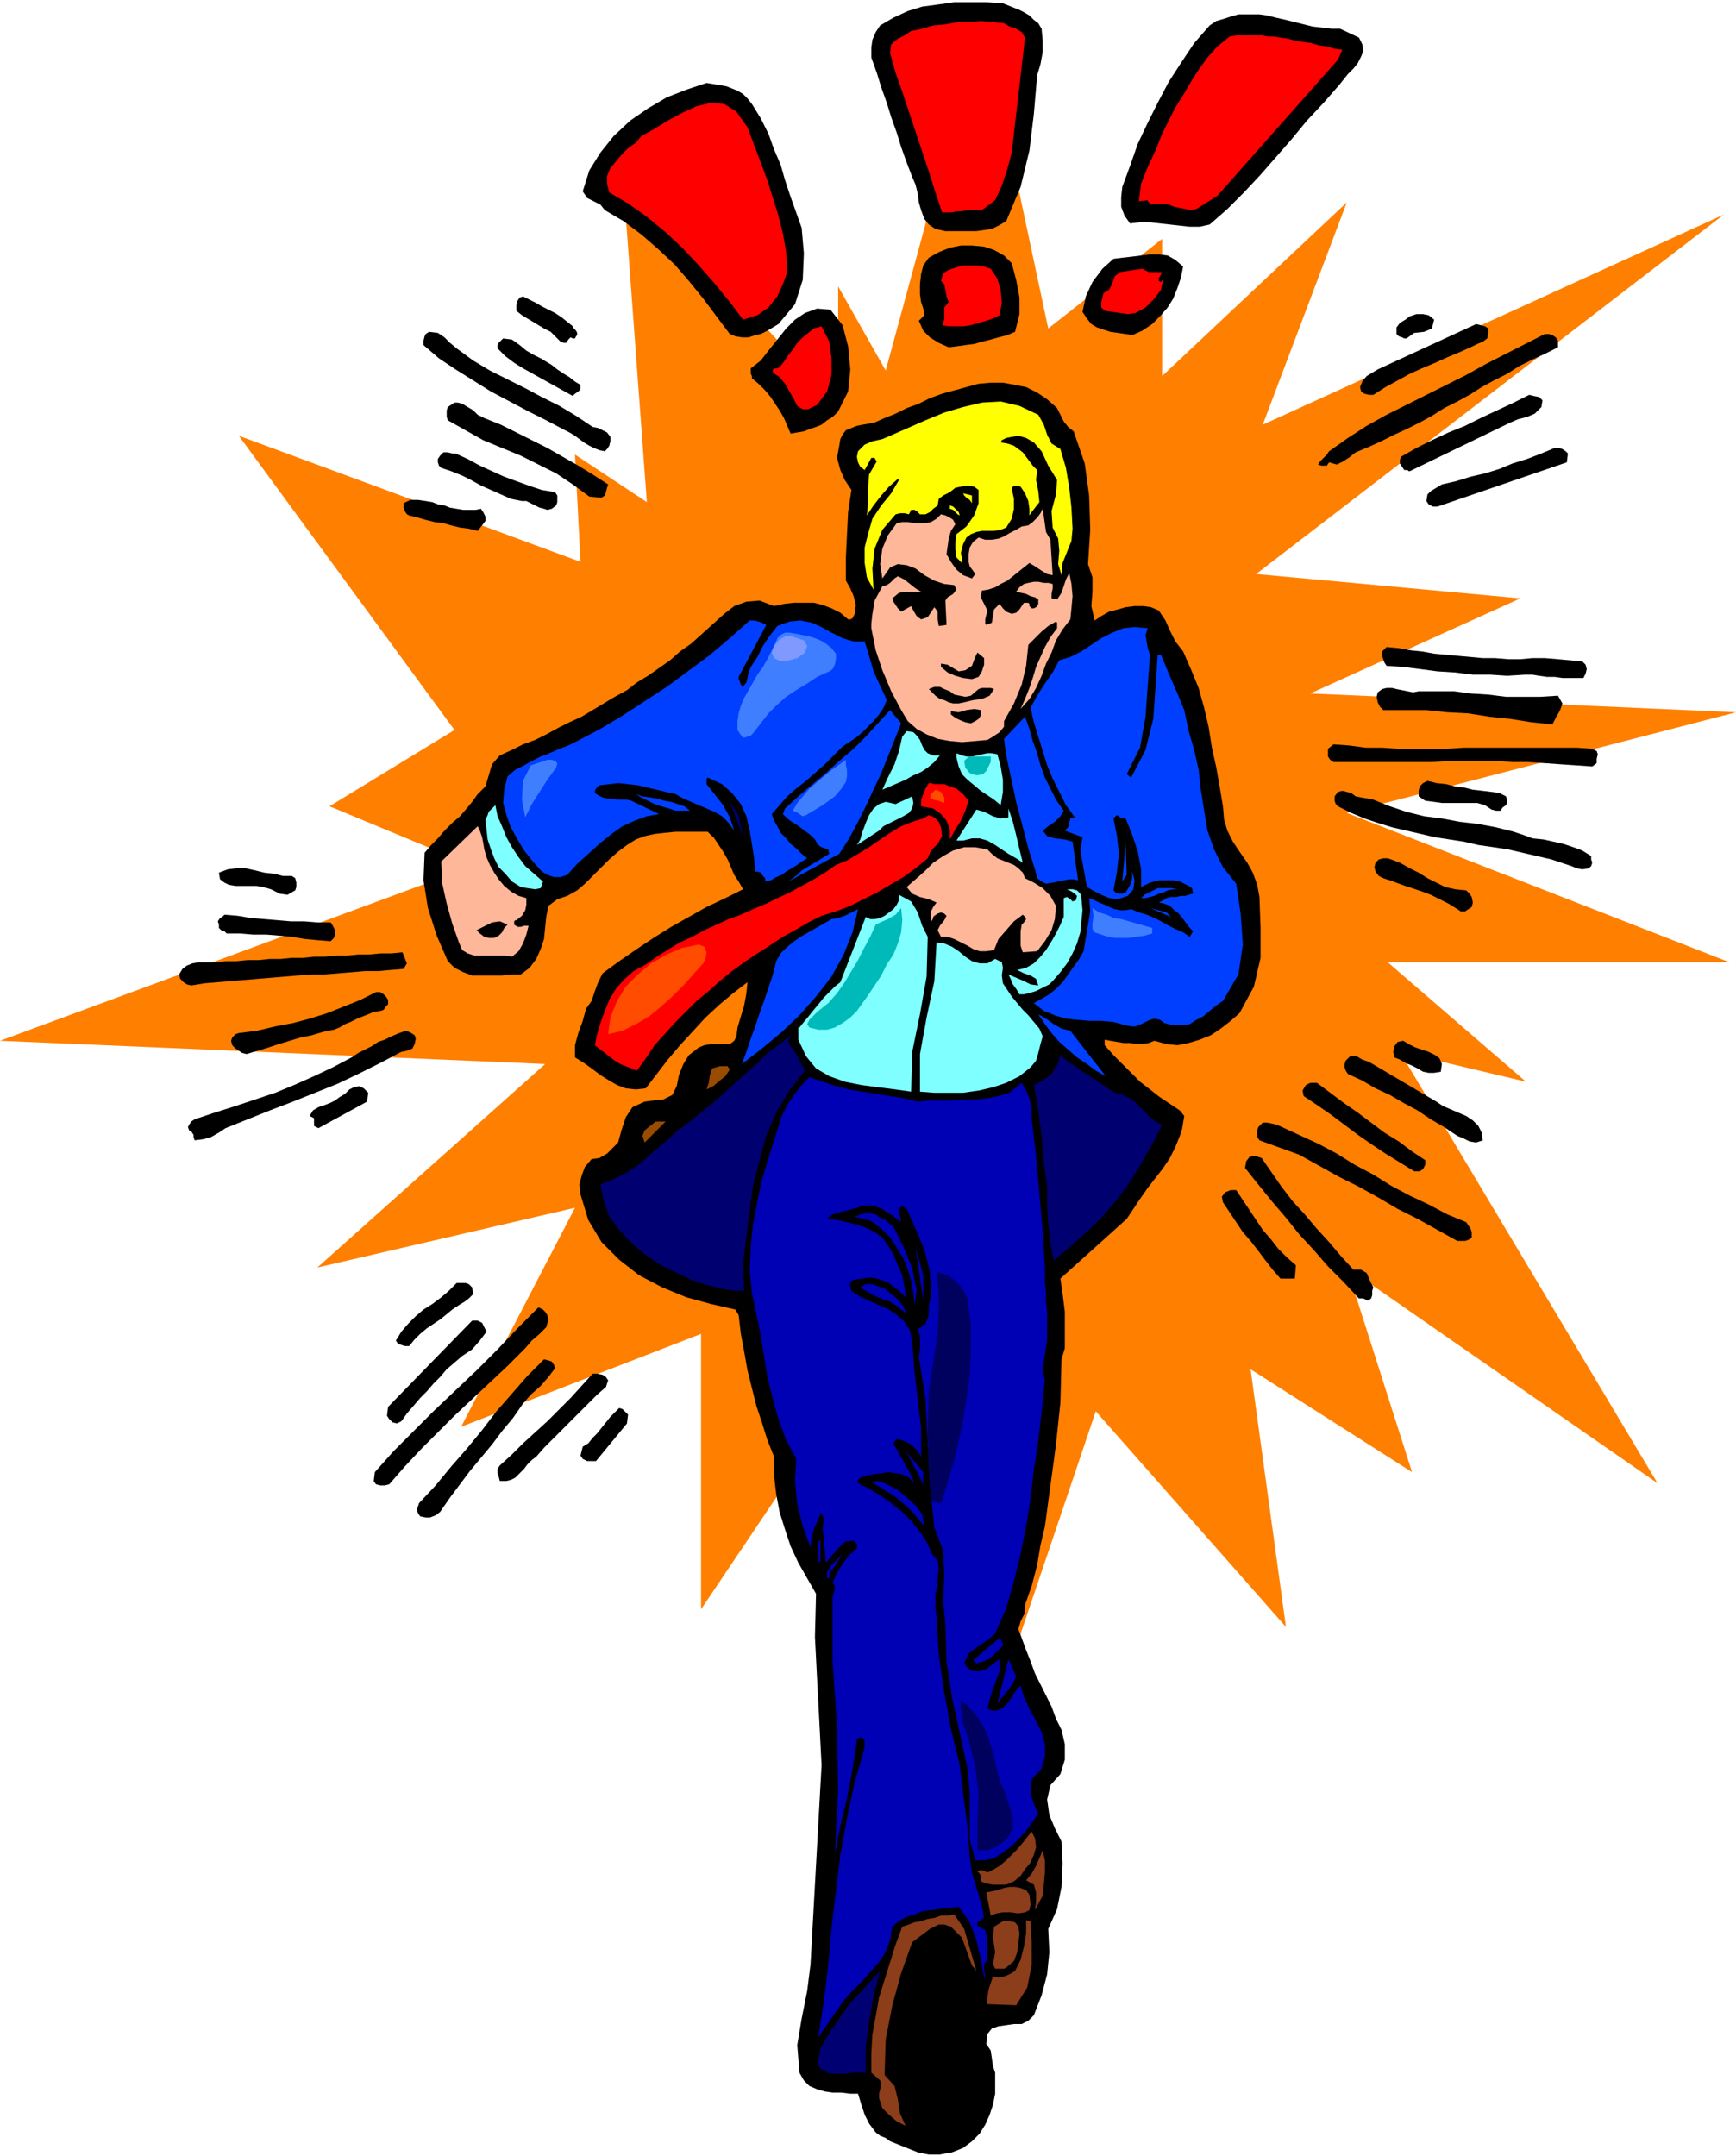
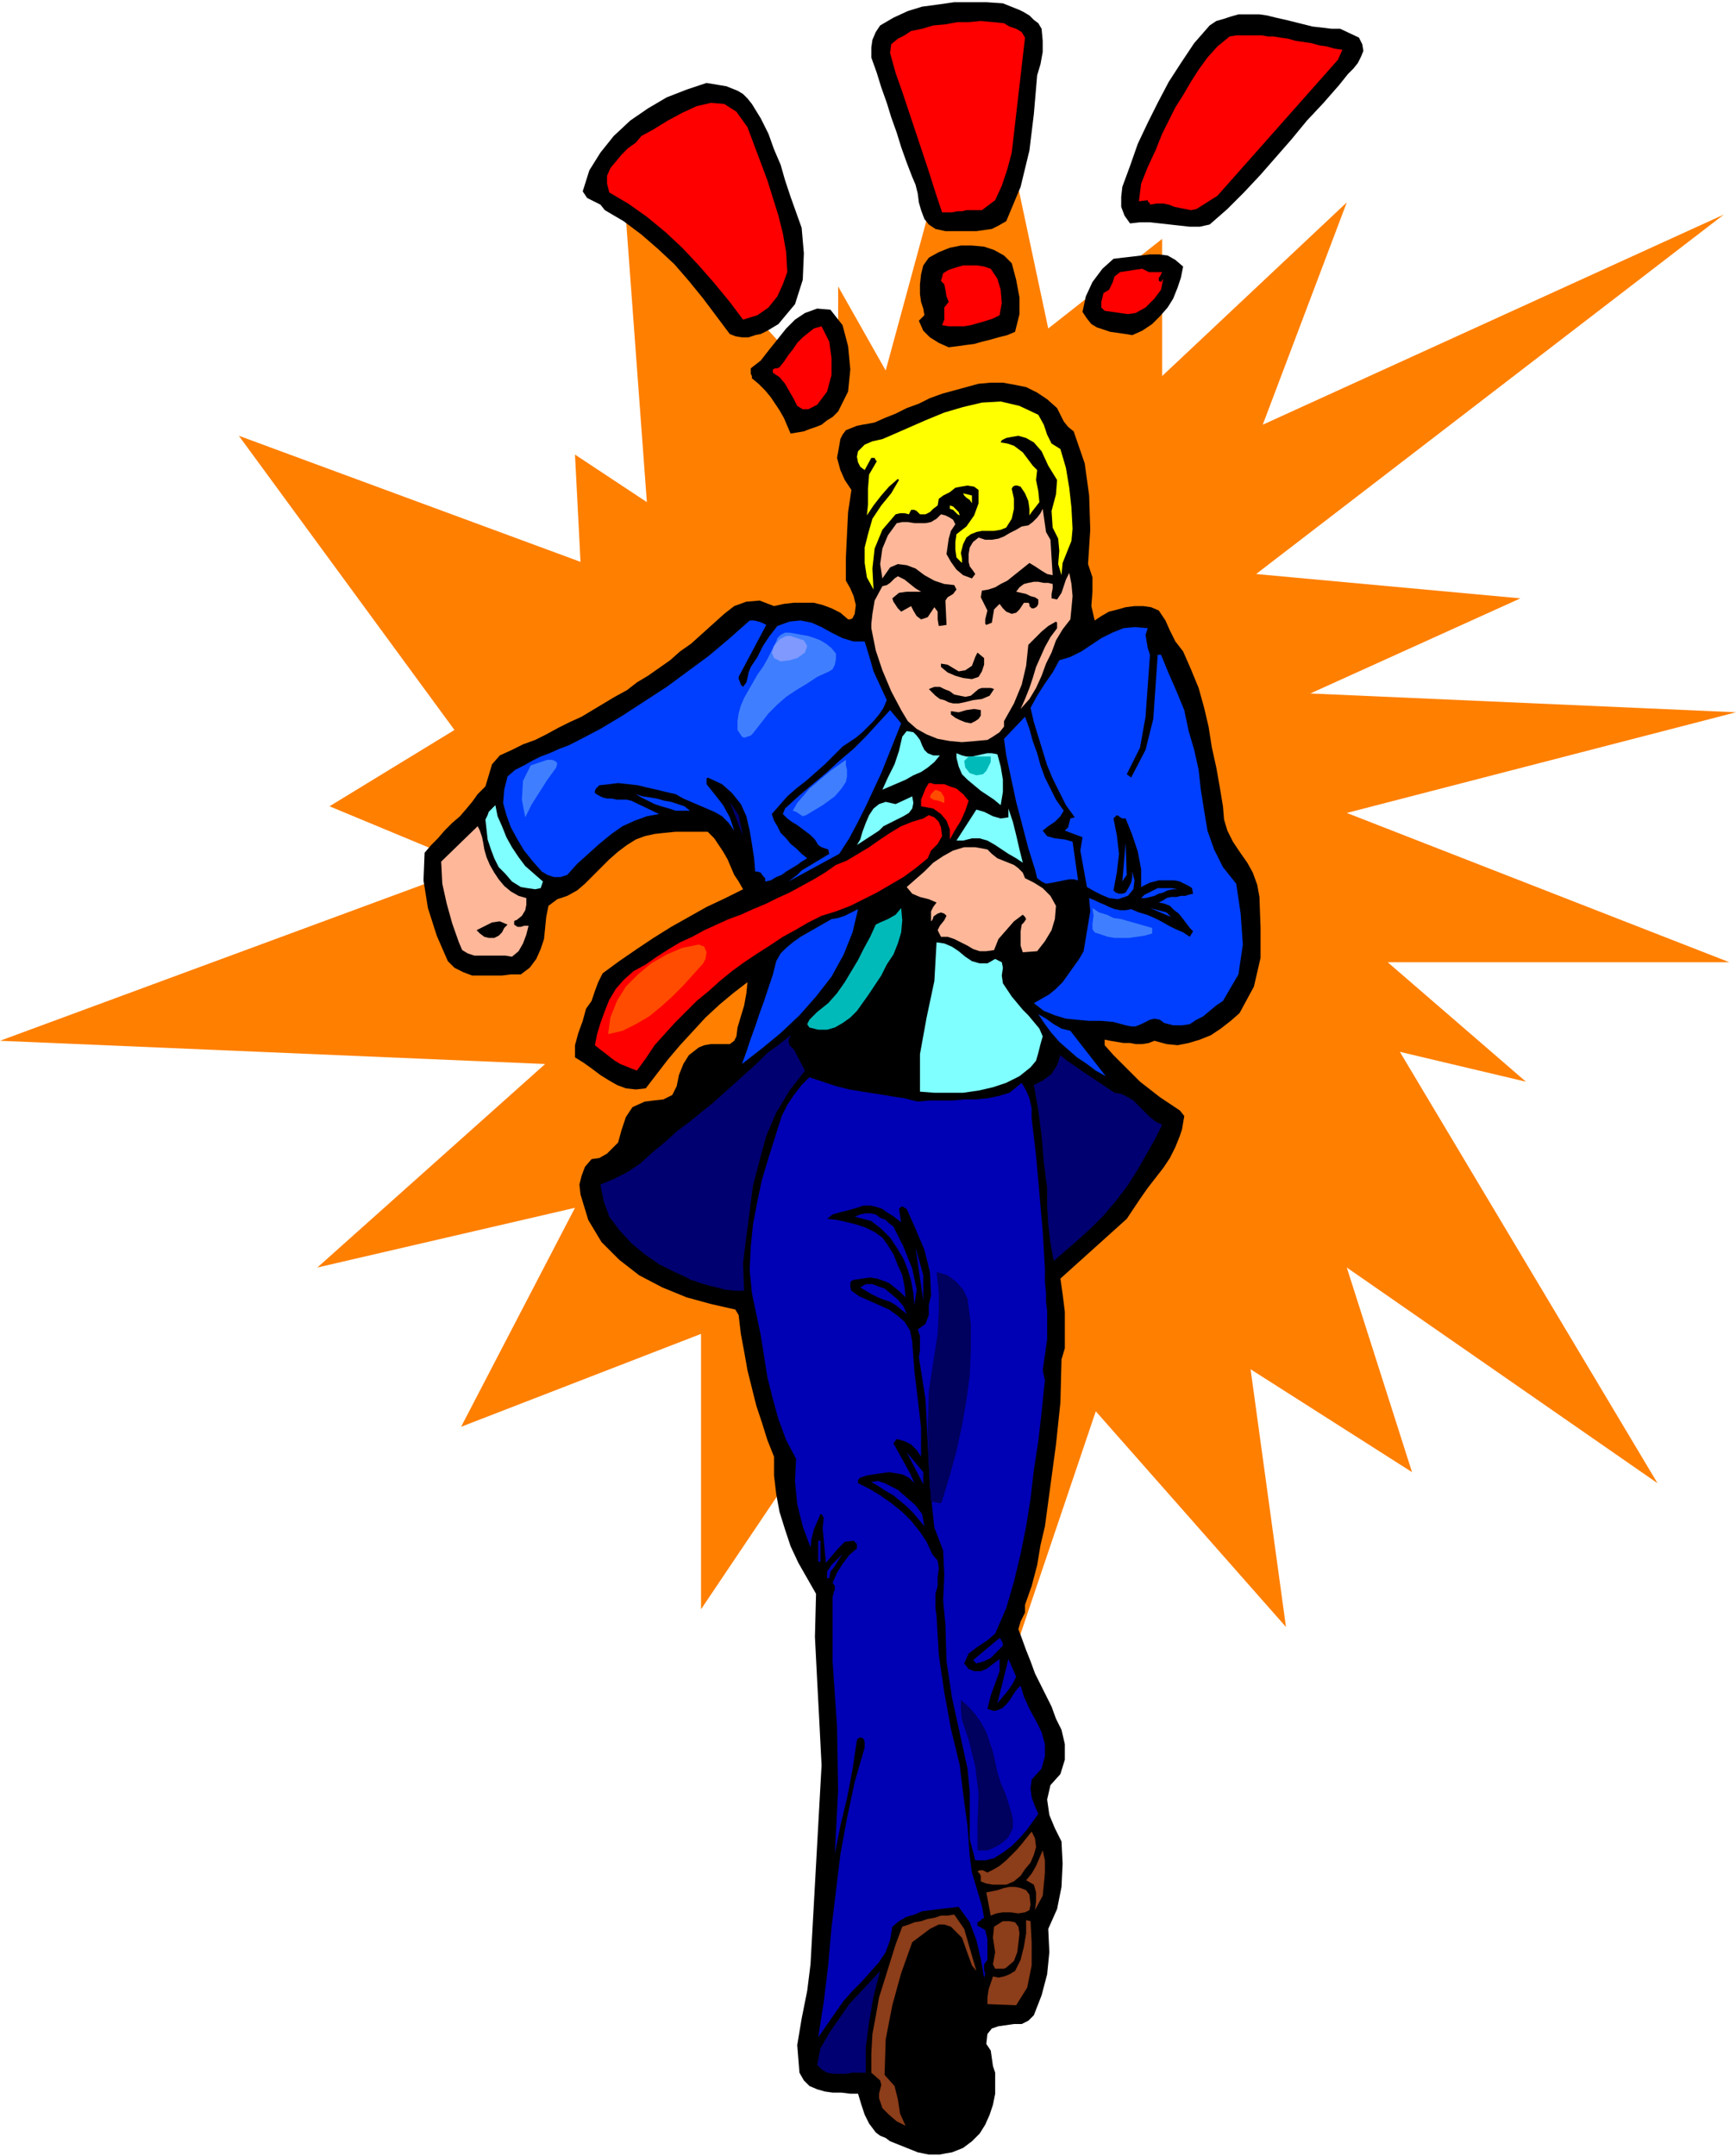
<svg xmlns="http://www.w3.org/2000/svg" fill-rule="evenodd" height="1.949in" preserveAspectRatio="none" stroke-linecap="round" viewBox="0 0 1570 1949" width="1.57in">
  <style>.pen1{stroke:none}.brush3{fill:#000}.brush4{fill:red}.brush5{fill:#ff0}.brush6{fill:#ffb799}.brush7{fill:#003fff}.brush8{fill:#7fffff}.brush9{fill:#000070}.brush10{fill:#0000b5}.brush12{fill:#8c3d19}</style>
  <path class="pen1" style="fill:#ff7f00" d="M411 660 216 394l309 114-5-97 65 43-22-298 195 211V259l43 76 87-320 60 282 103-81v124l167-157-76 201 417-190-423 325 239 22-190 86 385 17-352 91 346 135h-309l125 108-114-27 233 390-281-195 59 185-146-93 32 233-172-195-97 287-114-325-146 217v-249l-217 84 103-198-233 54 206-184L0 941l428-158-130-54 113-69z" />
  <path class="pen1 brush3" d="m942 26 1 11v10l-2 11-3 10-3 35-4 33-8 33-13 31-7 4-6 3-7 1-7 1h-28l-9-2-6-4-4-5-3-8-2-7-1-8-2-8-3-7-5-13-5-14-4-13-5-14-4-13-5-14-4-13-5-14v-9l1-7 3-7 4-6 12-7 13-6 13-4 15-2 14-2h29l15 1 5 2 5 2 5 2 4 2 5 3 4 4 4 3 3 5zm287 8 3 6 1 6-2 5-3 6-4 5-5 5-4 5-4 5-14 16-15 16-14 17-14 16-14 16-15 16-15 15-16 14-9 2h-9l-9-1-9-1-9-1-9-1h-9l-9 1-5-7-3-8v-9l1-9 7-19 7-20 9-19 9-18 10-19 11-17 12-18 14-16 6-4 7-2 6-2 7-2h19l7 1 8 2 9 2 8 2 8 2 8 2 9 1 8 1h8l17 8zM680 94l8 13 7 14 5 14 6 14 4 14 5 15 5 14 5 14 2 23-1 24-7 22-15 18-5 3-5 3-6 3-5 1-6 2h-6l-6-1-5-2-12-16-12-16-13-16-13-15-15-14-15-13-16-12-17-10-4-5-6-3-6-3-4-6 6-19 10-16 12-15 15-14 16-11 17-10 18-7 18-6 6 1 6 1 6 1 5 2 5 2 5 3 4 4 4 5zm235 144 4 15 3 16v15l-4 16-7 3-8 2-7 2-8 2-7 2-8 1-7 1-8 1-9-4-8-5-6-6-4-9 5-5-1-6-2-6-1-7v-9l1-9 2-8 5-7 9-5 10-4 10-2h10l11 1 9 3 9 5 7 7zm155 3-2 10-3 9-4 10-5 8-7 8-7 7-9 6-9 4-6-1-7-1-7-1-6-2-6-2-5-3-4-5-4-6 3-14 6-13 9-12 10-9 8-1 9-1 8-1 8-1h8l8 1 7 4 7 6z" />
  <path class="pen1 brush4" d="m927 34-3 26-3 26-3 26-3 26-4 15-5 15-6 13-12 9h-14l-4 1h-4l-5 1h-9l-6-18-6-19-6-18-6-18-6-18-6-18-6-17-5-18 1-8 6-5 6-3 6-4 10-2 10-3 11-1 11-2h10l11-1 11 1 10 1 5 3 6 2 5 3 3 5zm-31 209 6 9 3 10 1 12-2 11-6 3-6 2-7 2-7 2-6 1h-14l-6-1 2-5v-11l4-5-2-5-1-6-1-5-3-3 2-7 5-3 6-2 7-2h13l6 1 6 2zm262-209 7 1 7 2 7 1 7 1 7 2 7 1 7 2 7 1-4 9-109 123-19 12-5 1-5-1-5-1-5-1-5-2-5-1h-6l-6 1v-1l-1-1-1-1v-1l-8 1 2-16 6-15 7-15 6-15 6-12 6-12 7-11 7-12 7-11 8-11 9-10 11-9 6-1h23l6 1h5l6 1zm-119 212h12l-1 2-1 2-1 1v3l2 1 2-3-2 10-6 8-8 8-9 5-7 1-7-1-7-1-7-1-3-3v-5l1-4 1-4 5-3 3-6 2-6 5-4 7-1 6-1 7-1 6 3z" />
  <path class="pen1 brush3" d="m762 294 5 19 2 21-2 20-9 18-5 5-5 3-5 4-5 2-6 2-5 2-6 1-6 1-3-7-3-7-4-7-4-6-4-6-5-6-6-6-6-5v-2l-1-2v-5l9-7 7-9 8-10 8-10 8-8 9-6 11-4 12 1 11 14z" />
  <path class="pen1 brush4" d="m676 115 6 16 6 16 6 16 5 16 5 16 4 16 3 17 1 18-4 11-5 11-8 10-10 7-13 4-12-16-14-17-14-16-15-16-15-14-17-14-17-12-17-10-2-8v-7l3-7 5-6 5-6 6-6 7-5 5-6 11-6 13-8 13-7 13-6 13-3 12 1 11 7 10 14zm74 194 2 15v15l-4 15-9 12-8 4h-5l-5-3-3-6-4-7-4-7-5-6-6-4v-3l2-1h2l2-1 4-5 4-6 4-5 4-6 5-5 5-4 5-4 7-2 7 14z" />
  <path class="pen1 brush3" d="m956 369 3 6 3 6 4 5 5 4 10 29 4 29 1 31-2 31 4 12v13l-1 13 3 13 6-4 7-4 8-2 7-2 8-1h8l7 1 7 3 6 9 4 9 5 10 7 9 7 16 7 17 5 18 4 17 3 19 4 18 3 17 3 18 1 12 3 10 5 10 6 9 7 10 5 9 4 11 2 11 1 28v27l-6 26-13 24-8 7-9 7-9 6-10 4-10 3-10 2-10-1-11-3-5 2-6 1h-6l-5-1h-6l-6-1-6-1-5-1v5l8 9 8 8 8 8 8 8 9 7 9 7 9 6 9 6 4 5-1 6-1 6-2 6-4 10-5 10-6 9-7 9-7 9-7 10-6 9-6 9-60 54 2 14 2 16v33l-3 10-1 39-4 38-5 37-5 37-4 17-3 18-5 19-6 17v7l-4 8-2 7 3 8 4 11 4 10 4 11 5 10 5 10 5 10 4 11 5 10 3 13v14l-4 13-9 10-3 13 2 14 5 12 6 12 1 20-1 21-4 20-8 18 1 21-2 20-5 19-7 18-5 5-6 3h-7l-7 1-7 1-6 2-4 5-1 9 4 6 1 7 1 7 2 6v19l-2 10-3 9-4 9-5 8-7 7-8 6-5 2-5 2-6 1-5 1h-10l-5-1-5-1-5-2-5-2-5-2-5-2-5-2-4-3-5-2-4-3-6-8-4-8-3-9-3-10h-7l-8-1h-8l-7-1-7-2-7-3-5-5-4-7-2-25 4-24 5-25 3-24 10-180-2-39-2-38-2-39 1-39-8-14-8-14-7-15-5-15-5-16-3-16-2-17v-17l-6-15-5-16-5-15-4-16-4-16-3-17-3-16-2-17-3-5-22-5-22-6-22-9-21-11-18-14-16-16-12-20-7-23-1-9 2-8 3-8 6-7 7-1 7-4 5-5 5-5 3-11 4-12 6-9 11-5 8-1 9-1 8-4 4-8 2-10 4-10 5-8 9-7 5-2 6-1h17l4-3 2-4 1-8 3-10 3-10 2-11 1-10-13 10-12 10-13 12-11 12-12 13-11 13-10 13-10 13-9 1-9-1-8-3-7-4-8-5-8-6-7-5-8-5v-11l3-11 4-11 3-11 5-7 3-9 3-8 4-8 15-11 16-11 15-10 16-10 16-9 16-9 17-8 16-8-4-7-4-6-3-7-3-7-4-7-4-6-4-6-6-6h-29l-10 1-9 1-9 2-8 3-8 5-8 6-8 7-7 7-7 7-8 8-7 6-9 5-9 3-8 6-2 10-1 10-1 10-3 9-4 9-6 8-8 6h-9l-8 1h-27l-8-3-8-4-6-6-10-23-8-25-4-25 1-25 6-7 6-6 6-7 7-7 7-6 6-7 5-6 5-7 7-7 3-10 3-10 7-8 11-5 10-5 11-4 10-5 11-6 10-5 11-5 10-6 10-6 10-6 11-6 9-7 10-6 10-7 10-7 9-8 10-7 10-9 10-9 10-9 9-7 11-4 12-1 13 5 9-2 9-1h18l8 2 8 3 8 4 7 6h2l2-1 1-2 1-2 1-8-2-8-3-7-4-7v-21l1-21 1-20 3-20-6-9-4-9-3-11 2-11 1-6 2-4 3-4 5-2 5-2 5-1 6-1 5-1 9-4 10-4 10-5 11-4 10-5 11-4 11-3 11-3 11-3 11-1h11l11 2 10 2 10 5 9 6 9 8z" />
  <path class="pen1 brush5" d="m939 375 5 9 3 9 4 8 8 5 5 17 3 18 2 18 1 19-1 11-4 10-4 10-1 11-3-10 1-12-1-11-5-10-1-15 4-15 1-13-8-13-6-13-7-8-7-4-7-2-6 1-5 1-4 2-1 2 6 1 6 2 4 3 4 3 3 4 3 4 3 4 4 4-1 9 2 10 1 10-7 9-2 3v-6l-1-7-3-7-4-6-3-1h-2l-2 1-1 2 2 9v9l-2 9-5 8-5 2-6 1h-11l-5 1-5 2-4 3-3 6-1 4-1 4 1 5v4l-5-5-1-7v-7l1-7 9-7 7-10 4-11v-12l-4-3-6-1-6 1-5 1-5 4-6 3-4 3-1 6-4 3-3 3-4 2h-5l-2-2-1-1-2-1h-3l-2 4-4-1h-4l-4 1-12 14-7 17-2 18 1 19-6-11-2-13v-14l3-12 4-14 8-12 9-11 7-12-1-1-8 7-7 8-7 9-6 9 1-10v-14l1-13 7-12-1-1-1-2h-3l-6 11-4-3-2-4-1-5 1-5 6-6 7-3 9-2 7-3 16-7 16-7 17-7 17-5 17-4 17-1 17 4 17 8z" />
  <path class="pen1 brush5" d="m879 455-2-3-3-2-2-2-1-2 8 2v7zm-11 11-2-1-2-2-2-2-3-1v-3l3 1 3 3 2 2 1 3z" />
  <path class="pen1 brush6" d="m950 488 2 32-5-1-5-3-6-4-5-3-5 4-5 4-5 4-5 4-6 3-5 3-6 2-6 1-1 6 3 6 3 6-2 8v4l1 1 5-2 1-6 1-6 5-5 3 4 3 3 5 2 4-1 3-3 2-3 2-3h4l1 1v2l1 1 1 1h2l2-1 1-1 1-2v-4l-3-2-4-1-4-2-9-2 3-4 4-3 4-1 5-1h4l5 1h4l4 1v4l-1 5v4l5 1 4-6 2-6 2-6 3-6 2 10 1 11-1 11-1 10-7 9-6 10-4 11-5 10-4 11-5 11-6 10-8 9 4-9 4-10 3-9 3-10 4-9 4-9 5-9 6-8v-5l-1-1-7 4-6 5-6 6-6 6-2 19-4 17-7 17-9 16v5l-4 5-6 4-5 3-11 1-12 1-11-1-11-2-10-4-9-5-8-7-6-10-9-17-8-19-6-18-4-20v-4l1-9 2-12 7-13 4-1 3-2 4-4 3-2 6 3 5 4 5 4 5 3h-13l-7 1-6 5 1 3 2 3 2 3 3 3 9-5 2 4 3 5 4 3 6-2 6-9 3 4v7l1 6 7-1-1-22 2-3 5-3 3-4-2-4-9-1-9-3-9-5-8-6-8-3-8-1-7 3-7 10-2-13 2-14 5-12 8-11 5-1h5l6 1h10l5-1 5-3 4-4 4 1 4 2 3 2 2 4-4 6-2 7-1 7-1 7 4 7 5 7 6 5 8 3 3-4-2-3-3-4-1-4v-7l1-6 3-5 5-4 6 2h6l6-1 5-2 5-3 6-3 5-3 6-1 4-3 4-4 3-4 2-4 1 7 1 7 1 7 4 7z" />
  <path class="pen1 brush7" d="m693 565-25 47v2l1 2 1 3 2 2 3-4 1-4 1-5 2-5 6-9 5-10 6-9 7-9 11-4 10-1 10 2 9 4 9 5 10 5 10 3h10l4 13 4 14 6 13 6 13-3 7-4 6-5 6-5 5-5 5-6 5-6 4-6 4-8 8-8 8-9 8-8 7-9 7-8 7-7 8-7 8 2 6 3 5 3 6 5 5 4 5 5 4 5 5 5 4-5 3-4 3-5 3-5 3-4 3-5 2-5 3-5 1v-3l-2-2-2-3-3-1h-2l-1-12-2-13-2-12-3-13-5-11-8-10-9-8-13-6-1 1v5l8 10 7 9 6 11 4 12-5-7-6-6-7-4-7-3-7-3-7-3-7-3-7-4-9-2-8-2-9-2-8-2-9-1-9-1-8 1-9 1-2 2-1 1-1 2v2l3 2 4 2 4 1h4l5 1h9l4 1 25 12-11 2-11 4-11 5-10 7-11 9-10 9-10 9-9 10-6 2h-6l-6-2-5-3-8-9-8-10-6-10-6-11-4-11-3-11 1-12 3-12 7-6 8-4 7-4 8-4 8-3 9-4 8-3 8-4 21-11 20-12 20-13 20-13 19-14 19-14 19-16 18-16h4l4 1 3 1 4 2zm345 3-2 6 1 6 1 6 2 6-2 28-2 28-5 28-12 24 4 3 13-25 7-28 2-29 2-29h3l7 17 7 16 7 17 4 19 5 17 4 18 2 18 3 19 3 18 6 17 8 16 12 15 4 27 2 28-4 27-14 24-6 4-6 5-6 5-6 3-6 4-7 1h-8l-8-2-4-3-5-1-4 1-4 2-4 2-5 2h-4l-5-1-11-3-11-1h-11l-11-1-10-1-10-3-10-4-9-7 7-4 7-4 6-5 6-6 5-7 5-7 5-7 4-7 2-12 2-12 2-12-1-12 5 2 4 2 5 2 4 2 5 2 5 1h5l5-1 7 3 7 2 7 3 6 3 7 4 6 3 7 3 6 4 3-5-3-3-3-4-3-4-4-5-4-3-4-4-5-2-5-1 4-2 3-2 4-1h5l4-1h4l3-1 4-1-1-5-3-2-4-2-4-2-5-1h-14l-4 1-4 1-4 2-4 2v-16l-3-16-5-15-6-15h-3l-2-1-1-1-2-1-3 3 3 15 2 17-2 17-3 16 2 2 3 1h3l3-1 3-5 2-4 1-5v-5l2 8-1 8-5 6-9 3-8-1-7-3-6-3-7-4-2-11-2-11-2-11 2-12-16-6 3-3 1-4 1-4 4-1-8-11-6-12-6-12-5-12-4-13-4-13-4-13-3-13 6-11 7-11 7-10 6-11 10-3 10-5 9-6 9-6 10-5 10-4 10-1 12 1z" />
  <path class="pen1 brush3" d="M890 595v6l-2 6-3 5-6 2-8-1-7-2-7-3-6-5v-3l6 1 5 3 5 3 6-1 6-4 3-8 2-4 6 5zm-5 28 3-1h8l3 1-4 6-7 3-8 1-8 2-5 1h-5l-4-1-4-2-4-1-4-3-3-3-3-3 5-2h5l4 2 5 2 4 3 5 1 5 1 5-1 7-6zm2 19v5l-2 3-3 2-4 2-5-1-5-2-4-2-4-3v-3l7 1 7-2 7-1 6 1z" />
  <path class="pen1 brush7" d="m815 654-6 15-6 15-6 15-7 15-7 15-7 14-8 15-9 14-46 25 4-3 4-3 4-4 5-3 5-3 5-3 5-3 5-3-1-4-3-1-3-1-3-2-3-5-4-4-4-3-4-3-4-3-5-3-4-3-4-4 2-5 12-11 13-11 12-10 12-11 13-11 11-11 11-12 11-12 10 12zm147 79-3 5-5 5-6 4-5 4 4 5 7 2 9 1 7 2 5 35-4-1h-4l-5 1-5 1-5 1-6 1-4-2-4-3-2-8-6-19-6-23-5-19-3-14-3-14-3-14-2-15 19-20 4 11 3 11 4 11 3 11 4 11 5 10 5 10 7 10z" />
  <path class="pen1 brush8" d="m850 683-5 6-6 5-6 4-7 3-7 4-7 3-7 3-7 3 5-11 6-12 4-12 3-13 4-5 6 1 3 3 3 4 2 5 2 4 3 3 5 2h6zm52-1 3 11 2 12v11l-2 12-6-5-6-4-6-4-6-5-6-5-5-5-3-7-2-8v-4l5 2 4 1h5l5-1 4-1 5-1h4l5 1z" />
  <path class="pen1 brush7" d="M624 733h-13l-6-2-7-2-6-2-6-3-6-3-5-3 6 2 7 1 6 1 7 2 6 1 6 2 6 2 5 4z" />
  <path class="pen1 brush8" d="m795 751-20 13 3-5 2-7 3-8 3-7 4-6 5-4 6-2 9 2 15-7 1 6-1 5-3 4-5 3-6 3-6 3-6 3-4 4z" />
  <path class="pen1 brush9" d="m672 756-12-31 8 12 4 19z" />
  <path class="pen1 brush8" d="m491 797-2 6-5 1-7-1-6-1-8-5-6-7-6-6-4-8-3-8-3-9-1-9-1-9 2-4 1-3 3-3 3-3 2 10 4 9 4 10 5 9 6 9 6 8 8 7 8 7zm434-17-6-4-7-4-6-4-6-4-7-4-7-2h-7l-8 2h-6l18-28 7 2 8 4 7 2 7-1v-8l4 12 3 12 3 13 3 12z" />
  <path class="pen1 brush4" d="m876 724-3 9-4 9-5 8-5 9v-9l-3-8-5-6-7-5-11-2v-6l2-5 2-5 3-5h2l3 1h9l5 2 6 2 6 5 5 6z" />
  <path class="pen1 brush4" d="m851 748 1 8-4 7-6 6-3 7-11 9-11 8-12 7-12 7-12 6-12 6-13 5-13 4-12 6-12 7-11 6-12 8-11 7-12 8-11 8-11 9-10 9-11 9-10 10-9 9-10 11-9 10-8 12-8 11-5-2-5-2-5-2-5-3-4-3-5-4-4-3-5-4 2-10 3-10 4-11 4-10 6-10 7-8 9-8 11-6 10-7 11-7 10-6 11-5 11-6 11-5 11-5 11-4 11-5 12-5 10-5 11-5 11-6 11-6 10-6 10-7 10-4 10-6 10-6 10-7 9-6 10-6 10-4 10-3 5-3 5 2 4 4 2 5z" />
  <path class="pen1 brush6" d="m438 768 2 7 3 7 4 7 4 6 5 6 6 5 7 4 7 2v6l-1 5-3 5-5 4h-1l-1 1v3l3 2h3l3-1h4l-2 8-3 8-4 7-6 5-6-1h-28l-6-2-5-3-3-7-6-17-5-18-4-18-1-20 33-32 2 4 2 6 1 5 1 6z" />
  <path class="pen1 brush7" d="m1015 797 3-35 1 29-4 6z" />
  <path class="pen1 brush6" d="m927 794 8 4 8 5 7 7 5 9-1 12-3 10-6 10-7 9-13 1-2-6v-13l1-6 2-2 2-3-1-2-2-2-8 6-7 8-7 8-4 10-7 1h-6l-6-2-5-3-6-3-6-3-6-2h-6l-3-6 2-4 4-5 2-4-2-2-3-1-3 1-3 2-1 1v1l-1 2-1 1v-9l2-4 3-4-7-3-8-2-7-3-5-6 8-7 8-7 8-8 9-6 9-5 10-3h10l11 2 4 4 5 4 5 2 5 2 5 2 4 3 4 4 2 5z" />
  <path class="pen1 brush7" d="M1065 804h-4l-5 1-4 2-4 1-4 2-4 1-4 1h-4l3-3 4-2 4-2 4-2h13l5 1z" />
-   <path class="pen1 brush8" d="m978 812 1 11-1 10-1 10-3 10-4 9-5 9-6 8-7 8-3 3-4 2-4 2-4 2-3 1-4 1-4 1h-4l-3-5-3-4-2-5-2-4 7 3 7 3 6 3 7 1-2-6-5-3-6-2-6-3 8-2 7-4 6-6 5-6 5-8 4-7 4-8 3-7v-17l3-1 3 2 2 2 3-1 1-4-2-2-3-2-4-2h5l4 1 3 3 1 4zm-139 35-1 36-6 34-7 34-1 36-14-2-16-2-15-2-15-3-14-5-12-7-9-11-7-15v-11h1l4-5 5-6 4-5 5-6 4-5 5-5 5-5 5-4 23-59 4 2h4l5-1 4-2 4-3 4-3 3-4 2-4v-5l11 6 6 10 4 12 5 10z" />
  <path class="pen1 brush7" d="m1059 829-19-8 15 4 4 4zM671 962l4-11 4-12 4-11 4-12 4-11 4-12 4-12 3-12 4-7 5-5 6-5 7-5 7-4 7-4 7-4 7-4 6-1 6-2 6-3 6-3-5 21-8 20-11 20-14 18-15 17-17 16-17 14-18 14z" />
  <path class="pen1 brush3" d="m459 836-3 3-2 4-3 3-4 2h-5l-4-1-4-3-3-3 6-3 8-4 7-1 7 3z" />
  <path class="pen1 brush8" d="m900 867 6 3 1 5-1 7 1 7 4 6 4 6 5 6 5 6 5 5 5 6 5 6 3 7-2 7-2 8-2 7-5 6-10 8-12 6-12 4-13 3-14 2h-26l-13-1v-34l6-33 7-33 2-35 7 1 7 3 6 4 6 5 6 4 7 2h7l7-4z" />
  <path class="pen1 brush7" d="m968 932 32 41-9-5-8-6-9-6-8-7-8-7-7-8-6-8-6-9 7 4 7 5 7 4 8 2z" />
  <path class="pen1 brush9" d="m715 936-2 5 1 4 2 2 2 2 10 19-14 18-12 20-9 21-6 22-6 23-3 23-3 23-3 24 1 25h-8l-9-1-8-2-8-2-7-2-5-2-4-1-1-1-13-6-14-7-13-9-12-10-11-12-9-12-5-14-3-15 12-5 12-6 12-8 11-10 11-9 11-10 12-9 11-9 10-8 10-9 10-9 10-9 10-9 9-9 11-8 10-8zm293 52 6 1 6 3 5 3 5 5 5 5 5 5 5 4 6 3-7 14-8 14-8 14-9 14-10 13-11 13-11 11-12 11-22 19-3-16-2-17-1-17v-16l-3-23-2-24-3-23-4-23 8-4 8-6 5-8 3-9 6 5 6 4 7 5 6 4 6 4 6 4 6 4 6 4z" />
  <path class="pen1 brush10" d="m830 996 11-1h21l10-1h11l10-1 10-2 10-3 11-9 4 7 3 7 2 9v9l4 34 3 34 3 34 2 34v12l1 10v8l1 8v26l-2 14-2 14 2 9-1 9-1 10-1 10-3 26-4 26-3 26-4 25-5 25-6 25-7 24-10 23-7 6-9 6-8 6-4 9 4 5 5 2h6l5-2 12-9v11l-4 11-4 11-3 12 6 2 4-1 4-2 4-4 3-4 3-5 3-4 3-3 3 10 5 11 6 11 5 10 3 11v11l-3 11-9 10-1 8 1 8 3 8 3 7-5 7-5 7-7 8-7 7-8 6-8 5-8 2h-9l-5-19v-43l-2-21-7-32-7-32-5-33-1-33-2-22 1-23-1-22-8-21-4-38-2-39-2-39-6-38 1-6v-13l-2-6 7-5 3-8v-9l2-9-1-21-5-20-8-19-8-18-2-1-1-1h-2l-2 2 2 12-4-3-4-3-5-3-4-3-6-2-5-1h-6l-6 2-7 2-8 2-7 2-5 4 9 1 9 2 8 2 9 3 8 4 7 5 5 7 5 8 4 10 4 9 2 10 1 10-5-5-5-4-5-4-5-2-6-2-6-1-7 1-7 1-3 1-1 2v4l1 3 7 5 9 4 9 4 9 4 7 5 7 6 5 8 2 10 2 27 3 25 3 26v26l-4-6-5-5-6-3-7-2-3 4 5 9 5 9 5 9 4 9-5-5-6-3-6-1-6-1-7 1-7 1-6 1-6 2-1 1-1 1v3l10 5 10 6 10 7 10 8 8 8 8 10 6 9 5 11 5 6 1 7-1 8v8l-2 7v13l1 7 2 35 5 34 6 33 8 33 3 25 4 30 2 27 2 15 3 10 3 10 3 10 2 11-2 1-2 2-2 1v3l7 4 2 8v19l-3 4v5l1 4-1 3-3-17-4-17-6-16-10-14-8 1-9 1-8 1-8 1-7 3-7 2-7 4-6 5-2 12-4 11-6 9-8 9-8 9-8 8-8 9-7 10-16 23 5-32 4-33 3-34 4-33 4-33 6-33 7-33 9-31v-5l-1-3-2-1h-2l-1 1-1 1-4 27-5 26-6 25-5 25 3-57-1-58-4-59v-58l1-4 1-3v-3l-2-3 4-9 5-8 6-8 7-6v-4l-1-1-2-2-8 1-6 6-6 7-5 6-1-10-1-11-1-10 1-10-1-1v-1l-1-1h-1l-3 7-3 7-2 8-1 8-7-19-5-20-2-21 1-20-9-17-7-19-5-18-5-20-3-19-3-19-4-19-4-19-2-21 1-21 2-20 4-21 4-19 6-20 6-19 6-19 5-10 6-9 7-9 7-7 12 4 12 4 12 3 12 2 13 2 12 2 13 2 12 3z" />
-   <path class="pen1" d="m660 967-4 6-5 4-6 5-6 3 2-6 1-7 2-6 7-2h7l2 3zm-77 66-2-6 2-5 5-4 5-4h9l-19 19z" style="fill:#994c00" />
-   <path class="pen1 brush3" d="m1297 289-2 8-7 3-9 1-7 5h-2l-2-1-3-1-2-2v-6l3-4 5-3 4-3 6-2h6l5 1 5 4zm49 12-1 5-4 3-5 2-4 2-11 5-12 5-11 5-12 5-11 5-11 6-11 6-11 7h-4l-4-1-3-2-1-4 2-5 4-5 5-3 5-3 89-41 4 1 4 1 3 2v4zm63 7v6l-12 6-11 5-12 6-11 7-12 6-11 6-11 7-11 6-12 6-11 7-11 6-12 6-11 5-12 6-11 5-12 5-5 4-6 4-6 3-7-2-2 3h-5l-3-1 2-3 3-3 3-3 2-3 17-12 17-11 18-10 18-9 18-9 18-9 18-9 18-10 53-27h4l3 1 3 2 2 3zm-15 60-6 6-7 3-8 2-7 3-91 44h-1l-1-1h-3l-2-3-2-3v-3l1-3 14-8 14-7 15-7 15-6 14-7 15-7 15-7 14-7 4 1 5 1 3 3-1 6zm24 42-1 8-114 39-3 1h-4l-4-2-2-3 1-6 3-3 5-3 5-3 13-3 13-4 13-3 13-4 12-5 13-4 13-5 12-5h4l3 1 3 2 2 2zM518 295l1 2 2 2 1 2v2l-1 1-1 2h-2l-2-1-2 2-2 3h-2l-3-1-5-5-4-4-6-3-5-3-5-3-5-3-5-3-5-4v-5l1-4 2-3 3-1 6 3 6 3 5 3 6 3 6 3 6 4 5 4 5 4zm-105 20 15 11 15 9 16 8 16 8 15 8 16 8 15 9 15 10 5 1 4 2 4 2 3 4v4l-1 4-2 3-2 2-5-1-5-2-4-2-5-3-4-3-4-3-5-3-4-2-17-9-16-8-17-9-17-9-16-10-16-10-15-10-14-12v-4l1-4 1-2 3-2 8 1 6 4 5 5 6 5zm70 6 6 3 5 3 5 3 5 4 6 4 5 3 5 4 5 3v4l-2 2-3 2-2 2-9-5-9-5-9-5-9-5-9-5-8-5-8-6-7-7v-3l1-2 2-2 2-2 8 1 7 5 6 5 7 4zm-45 57 15 6 14 7 14 7 14 7 14 8 14 8 13 8 14 9-1 3-1 4-1 3-3 2-11-1-15-11-15-10-16-8-16-8-17-7-17-7-16-9-16-9-1-3v-6l1-3 3-2 3-2h3l4 1 5 3 5 3 4 4 6 3zm64 67 2 3v6l-1 3-4 3-4 1-3-1-4-1-4-2-4-2-4-2h-4l-10-2-9-4-9-4-9-4-9-5-8-4-10-4-9-3-2-2-1-3v-3l2-3 3-3h4l4 1h3l11 5 11 6 11 5 11 5 11 4 11 4 12 4 12 2zm-67 15 2 3 2 4v4l-3 4-4 5-8-2-8-1-8-2-7-2-8-1-8-2-7-2-8-2-2-1-2-3-1-3v-4l6-3h7l7 1 6 1 5 2 6 1 5 2 6 1 6 1h11l5-1zm906 135h11l12 1h11l11-1h11l12 1 11 1 11 1 3 3 1 4-1 4-2 4h-19l-7-1h-7l-7-1-6-1h-7l-16 1-15-1h-16l-16-2-16-1-15-2-16-2-15-1-2-3-1-3-1-3v-4l4-4 11 1 11 2 10 1 11 2 11 1 11 1 11 1 11 1zm68 34 4 7-2 6-4 7-3 6-19-2-19-3-19-2-19-3-19-1-19-2h-39l-3-3-2-4-1-5 1-4 4-3 4-1h5l4 1 5 1 5 1 5 1 5-1h32l15 2 16 1 16 2h31l16-1zm31 48 4 2 1 3-1 4v4l-4 3-14-1-15-1-14-1-15-1h-14l-15-1h-43l-15 1h-89l-3-2-2-3v-7l5-4 14 1 15 2h15l14 1h45l15-1h102l14 1zm-83 40 1 1 2 1 2 1 1 3v3l-1 2-3 2-2 3h-4l-4-1-3-2-3-2-7-2h-32l-7-1-8-1-6-4v-5l1-4 3-3 4-2 8 2 9 1 8 2 8 1 8 2 9 1 8 1 8 1zm-115 6 15 6 15 5 16 4 16 2 16 3 17 2 16 3 16 4 9 3 8 3 10 1 9 2 9 2 9 3 8 3 8 5v3l1 3-1 3-2 2-6 1-5-1-5-2-6-2-12-4-13-3-13-3-13-3-13-2-14-2-13-3-13-2-13-2-13-3-13-3-13-3-13-4-12-4-12-5-12-6-2-2-1-3v-4l3-4 4-1 4 1 4 1 4 3 5 1 6 1 5 1zm84 82 3 3 2 3 1 5-1 4-3 2-3 2h-4l-3-2-8-5-8-4-8-4-8-3-9-3-9-3-8-3-9-3-4-2-3-4-1-4 1-4 3-3 4-1h4l3 1 8 3 9 5 8 4 8 5 8 4 8 4 9 2 10 1zM264 792l3 2 1 4v4l-1 3-7 4-7-1-8-4-7-2-6-1h-19l-6-1-4-2-4-3-1-6 8-3 8-1h8l9 2 8 2 9 1 8 2h8zm35 42 2 3 2 4v4l-1 3-3 3-12-1-11-1-12-2-11-1-12-1h-12l-12-1h-12l-2-2-3-1-2-2v-3l-1-3 2-3 2-1 2-2 12 1 12 2 12 1 12 1 12 1h12l12 1h12zm69 37-3 5-12 1-11 1h-12l-12 1-12 1-12 1h-12l-13 1-12 1-12 1-12 1-12 1-12 1-12 1-12 1-12 2-4-1-3-2-3-3-1-4 3-5 4-3 5-2 6-1h18l6-1h10l10-1h10l10-1h10l10-1h10l10-1h10l10-1h10l10-1h10l10-1h10l10-1 4 10zm-17 33v4l-2 2-2 3-3 1-6 1-5 2-5 2-5 2-6 3-5 2-5 3-5 2-10 2-10 3-10 2-10 3-10 3-9 3-10 3-10 3-4-1-3-2-3-2-3-3-1-4 1-3 3-3 3-1 16-2 17-4 16-3 15-4 16-5 15-6 15-6 14-7h4l3 2 2 2 2 3zm25 35-1 5-2 4-5 2-5 1-19 10-20 10-19 9-20 8-20 8-21 8-20 8-20 8-6 4-7 4-7 2-8 1-1-3v-2l-2-3-2-1-1-3 1-2 2-3 3-2 18-6 19-6 18-6 18-6 17-7 18-8 17-8 17-9 6-4 6-3 6-3 6-4 6-2 6-3 7-3 6-2 3 1 2 1 3 2 1 3zm-43 49-1 8-44 24-4-2v-7l-4-2 3-5 5-3 6-2 5-2 4-2 4-3 5-3 4-4 4-2 5-1 4 2 4 4zm970-19-6 1h-5l-5-1-5-3-6-3-5-2-5-3-5-2-1-5 1-5 3-4 5-1 5 3 6 3 6 2 6 2 6 3 4 3 2 5-1 7zm-4 27 6 4 7 3 7 3 7 3 6 4 5 5 3 6 1 7-6 2-6-1-6-3-5-2-12-8-12-7-12-8-13-7-12-7-13-6-12-7-13-6-2-3-1-3v-3l1-3 4-4h6l5 3 6 2 61 36zm-108-17 12 9 12 9 13 9 12 9 12 9 13 8 12 9 12 8v4l-2 4-3 2h-5l-13-8-13-8-12-8-13-9-12-9-12-9-13-9-12-8-1-5 3-5 4-2h6zm1 55 17 9 16 10 17 9 16 10 17 9 17 8 17 9 17 7 2 3 2 3 1 3v5l-3 2-3 1h-7l-18-10-18-10-18-9-17-10-18-10-18-9-18-10-18-10-36-13-2-3v-6l1-3 4-4h4l5 1 4 1 37 17zm-51 13 9 13 9 13 10 13 11 12 11 13 11 12 11 13 11 12h7l5 3 3 7 3 6-1 3v4l-1 3-3 2-2-1-2-1h-4l-14-15-14-14-13-15-13-14-12-15-12-14-13-16-12-15 1-6 3-4 5-1 6 2zm-23 29 6 9 6 9 6 9 6 9 7 8 7 9 8 8 8 7-1 12h-13l-7-8-7-9-6-8-7-9-7-8-6-9-6-9-6-9-1-5 3-4 5-2h5zm-691 88 1 6-4 4-4 3-5 3-6 4-6 5-5 4-6 4-6 4-6 5-5 5-5 6h-4l-3-1-3-1-2-3 5-8 6-7 7-7 7-6 8-5 8-6 7-6 7-7h8l3 1 3 3zm69 29-2 7-6 6-7 6-6 7-16 16-16 15-16 15-16 15-15 15-15 15-15 16-14 16-4 1h-4l-4-1-2-3 1-8 17-19 18-18 19-19 19-18 19-18 19-19 18-19 19-19 4 2 2 2 2 3 1 4zm-56 11-6 8-7 8-9 6-7 6-7 6-6 7-6 6-6 7-6 6-6 7-6 7-5 7-4 2-4-1-3-3-2-3 1-8 76-78h5l4 2 2 4 2 4zm62 33-6 8-7 8-9 8-7 8-9 13-10 12-9 12-10 12-10 12-9 12-9 12-9 13-4 3-5 2h-4l-5-1-2-3-1-3 1-3 1-3 15-16 14-17 14-16 14-17 13-17 14-16 14-16 15-15 4 1 3 1 2 3 1 3zm48 11-2 6-8 7-8 8-8 8-8 8-8 8-8 8-8 8-7 8-4 3-4 4-3 4-4 4-4 4-4 2-4 1h-6l-1-4-1-3v-4l2-3 11-10 10-10 11-10 11-10 10-10 11-11 10-11 10-11h4l5 1 3 2 2 3zm18 31-1 8-28 34h-8l-4-2-2-3 2-8 5-3 4-5 4-4 4-5 4-5 4-5 4-4 4-4 3 1 1 1 2 2 2 2z" />
  <path class="pen1 brush10" d="m808 1109 9 18 8 20 4 19-2 14-1-11-2-11-3-10-4-10-6-10-6-9-8-8-9-7-15-4 5-2 5-1h4l5 1 4 3 5 2 3 3 4 3zm27 67-7-48 7 25v23zm-15 12-5-4-5-4-5-3-6-2-5-2-6-3-5-3-5-3 5-3h6l5 2 6 2 6 5 6 5 5 6 3 7zm15 154-15-29 15 18v11zm1 38-5-6-5-6-6-6-6-5-6-5-7-4-6-4-7-4 6-1 6 2 6 3 6 3 8 7 8 7 6 8 2 11zm-96 13h2v19h-2v-19zm10 34h-2v-6l4-6 5-5 5-5-4 6-3 5-4 5-1 6zm157 61-5 5-6 6-6 3-7 2-3-3 24-20 1 1 1 2 1 2v2zm12 28-3 6-4 6-5 6-5 6 10-40 7 16z" />
  <path class="pen1 brush12" d="m872 1744 11 38-4-5-4-11-5-14-10-10-6-2h-5l-4 2-4 2-4 3-4 3-4 3-4 3-10 28-8 29-6 31-1 32 9 10 3 12 2 13 5 11-8-4-7-6-6-6-3-9v-4l1-4 1-4-1-4-8-7v-17l1-18 3-16 3-17 5-16 5-16 5-16 6-16 6-2 5-2 6-1 6-2 6-1 6-2h6l6-1 9 13zm60-60-5 6-4 6-6 5-7 3h-12l-6-1-5-2v-5l-1-2-2-2 2-1h3l2 1 2 1 6-3 5-3 6-5 5-5 5-5 5-6 4-5 4-5 3 6 1 8-2 7-3 7zm11 30-7 13 1-8v-8l-2-7-7-4 5-6 4-7 3-7 3-7 2 9v11l-1 11-1 10zm-12-1 1 9-1 5-4 2-6 1-7-1h-7l-6 1-5 2-4-21 5-1 5-1 6-2 5-1h5l5 1 5 2 3 4zm1 24 1 19v21l-4 20-10 16-26-1v-6l1-7 2-6 2-6 5 1 5-1 5-2 5-3 5-10 3-12 2-12v-12l4 1z" />
  <path class="pen1 brush12" d="m922 1748-1 9-1 8-3 8-7 6-2 1h-8l-2-4 2-11-2-13 1-10 8-5h6l5 1 3 4 1 6z" />
  <path class="pen1" style="fill:#000072" d="M783 1874h-12l-6 1h-11l-6-1-5-3-4-4 3-15 8-14 9-13 9-13 28-30-6 23-4 23-3 23v23z" />
-   <path class="pen1 brush3" d="m880 1794 3 8 4 8 1 8-3 9-3 6-4 7-5 6-8-1-7 4-6 4-7 3-8 3-7 3-7 3-8 3-7 4-2-15 2-14 2-15 2-15 3-9 2-9 3-9 3-9 4-8 5-8 6-6 7-6h9l7 4 5 5 3 7 2 7 3 8 2 8 4 6zm-7 66-7 4-7 4-7 2-8 3-7 3-7 2-8 3-7 3-3-4 7-4 7-4 7-3 7-4 8-3 7-3 8-3 7-4 2 1 1 2v5zm9 4 2 15-1 14-4 15-7 12-3 3-4 3-4 2-4 1h-18l-9-3-5-8-4-9-3-9v-8l6-4 7-3 7-3 6-2 5-2 6-2 5-2 5-3 6-2 5-3 6-2z" />
  <path class="pen1" d="M714 572h-4l-4 2-3 3-1 3-4 8-4 8-4 7-5 7-4 7-4 7-4 7-3 7-2 7-1 7v8l4 6 2 1 3-1 3-1 2-2 7-9 7-9 8-8 8-7 9-6 10-6 9-6 11-5 3-2 2-4 1-5v-5l-4-5-5-4-5-3-5-2-6-2-6-1-5-1-6-1zm51 115-7 5-7 5-6 5-7 6-6 5-5 6-6 7-4 7 3 1 3 2 3 2 3-1 15-9 11-8 6-7 4-6 1-5v-6l-1-4v-5zm223 134 1 7-1 7v5l2 3 6 2 6 2 6 1h13l7-1 7-1 7-2v-5l-7-2-7-2-7-2-7-2-7-1-6-3-7-2-6-4zM495 687l-15 5-7 14-1 17 3 16 6-12 7-11 7-11 8-11 1-4-2-2-3-1h-4z" style="fill:#3f7fff" />
  <path class="pen1" style="fill:#7f99ff" d="m711 575-6 3-5 6-2 6 2 5 6 3 8-1 7-2 7-5 2-6-3-5-6-2-6-2h-4z" />
  <path class="pen1" d="m632 854-15 3-14 6-14 8-12 10-11 11-8 13-6 15-2 15 13-3 12-6 12-7 11-9 10-9 10-10 9-10 9-10 2-4 1-6-2-5-5-2zm210-136-1 3 3 2 5 1 5 2v-5l-3-5-5-2-4 4z" style="fill:#ff4c00" />
  <path class="pen1" d="m815 821-5 6-7 4-7 3-4 2-5 11-6 11-5 10-6 10-6 10-7 10-8 9-10 8-3 3-4 4-2 4 2 3 8 2h8l7-2 7-4 7-5 6-6 5-7 5-7 6-9 6-9 5-10 6-9 4-10 3-10 1-11-1-11zm57-133 1 6 4 5 6 2 6-1 3-3 2-4 2-4v-5h-20l-4 4z" style="fill:#00baba" />
  <path class="pen1" d="m847 1150 2 19v18l-1 19-3 19-5 33-1 33 1 34 2 33h3l4 1h2l1-2 7-23 6-22 5-23 4-23 3-22 1-23v-24l-3-23-4-8-6-7-8-6-10-3zm29 423 6 24 3 25-1 26v25h9l5-2 4-2 3-2 4-3 3-3 2-4 2-4v-8l-1-5-3-10-3-9-4-9-3-10-2-9-2-9-3-9-3-9-5-9-5-7-6-7-7-6v9l1 9 3 9 3 9z" style="fill:#00005e" />
</svg>